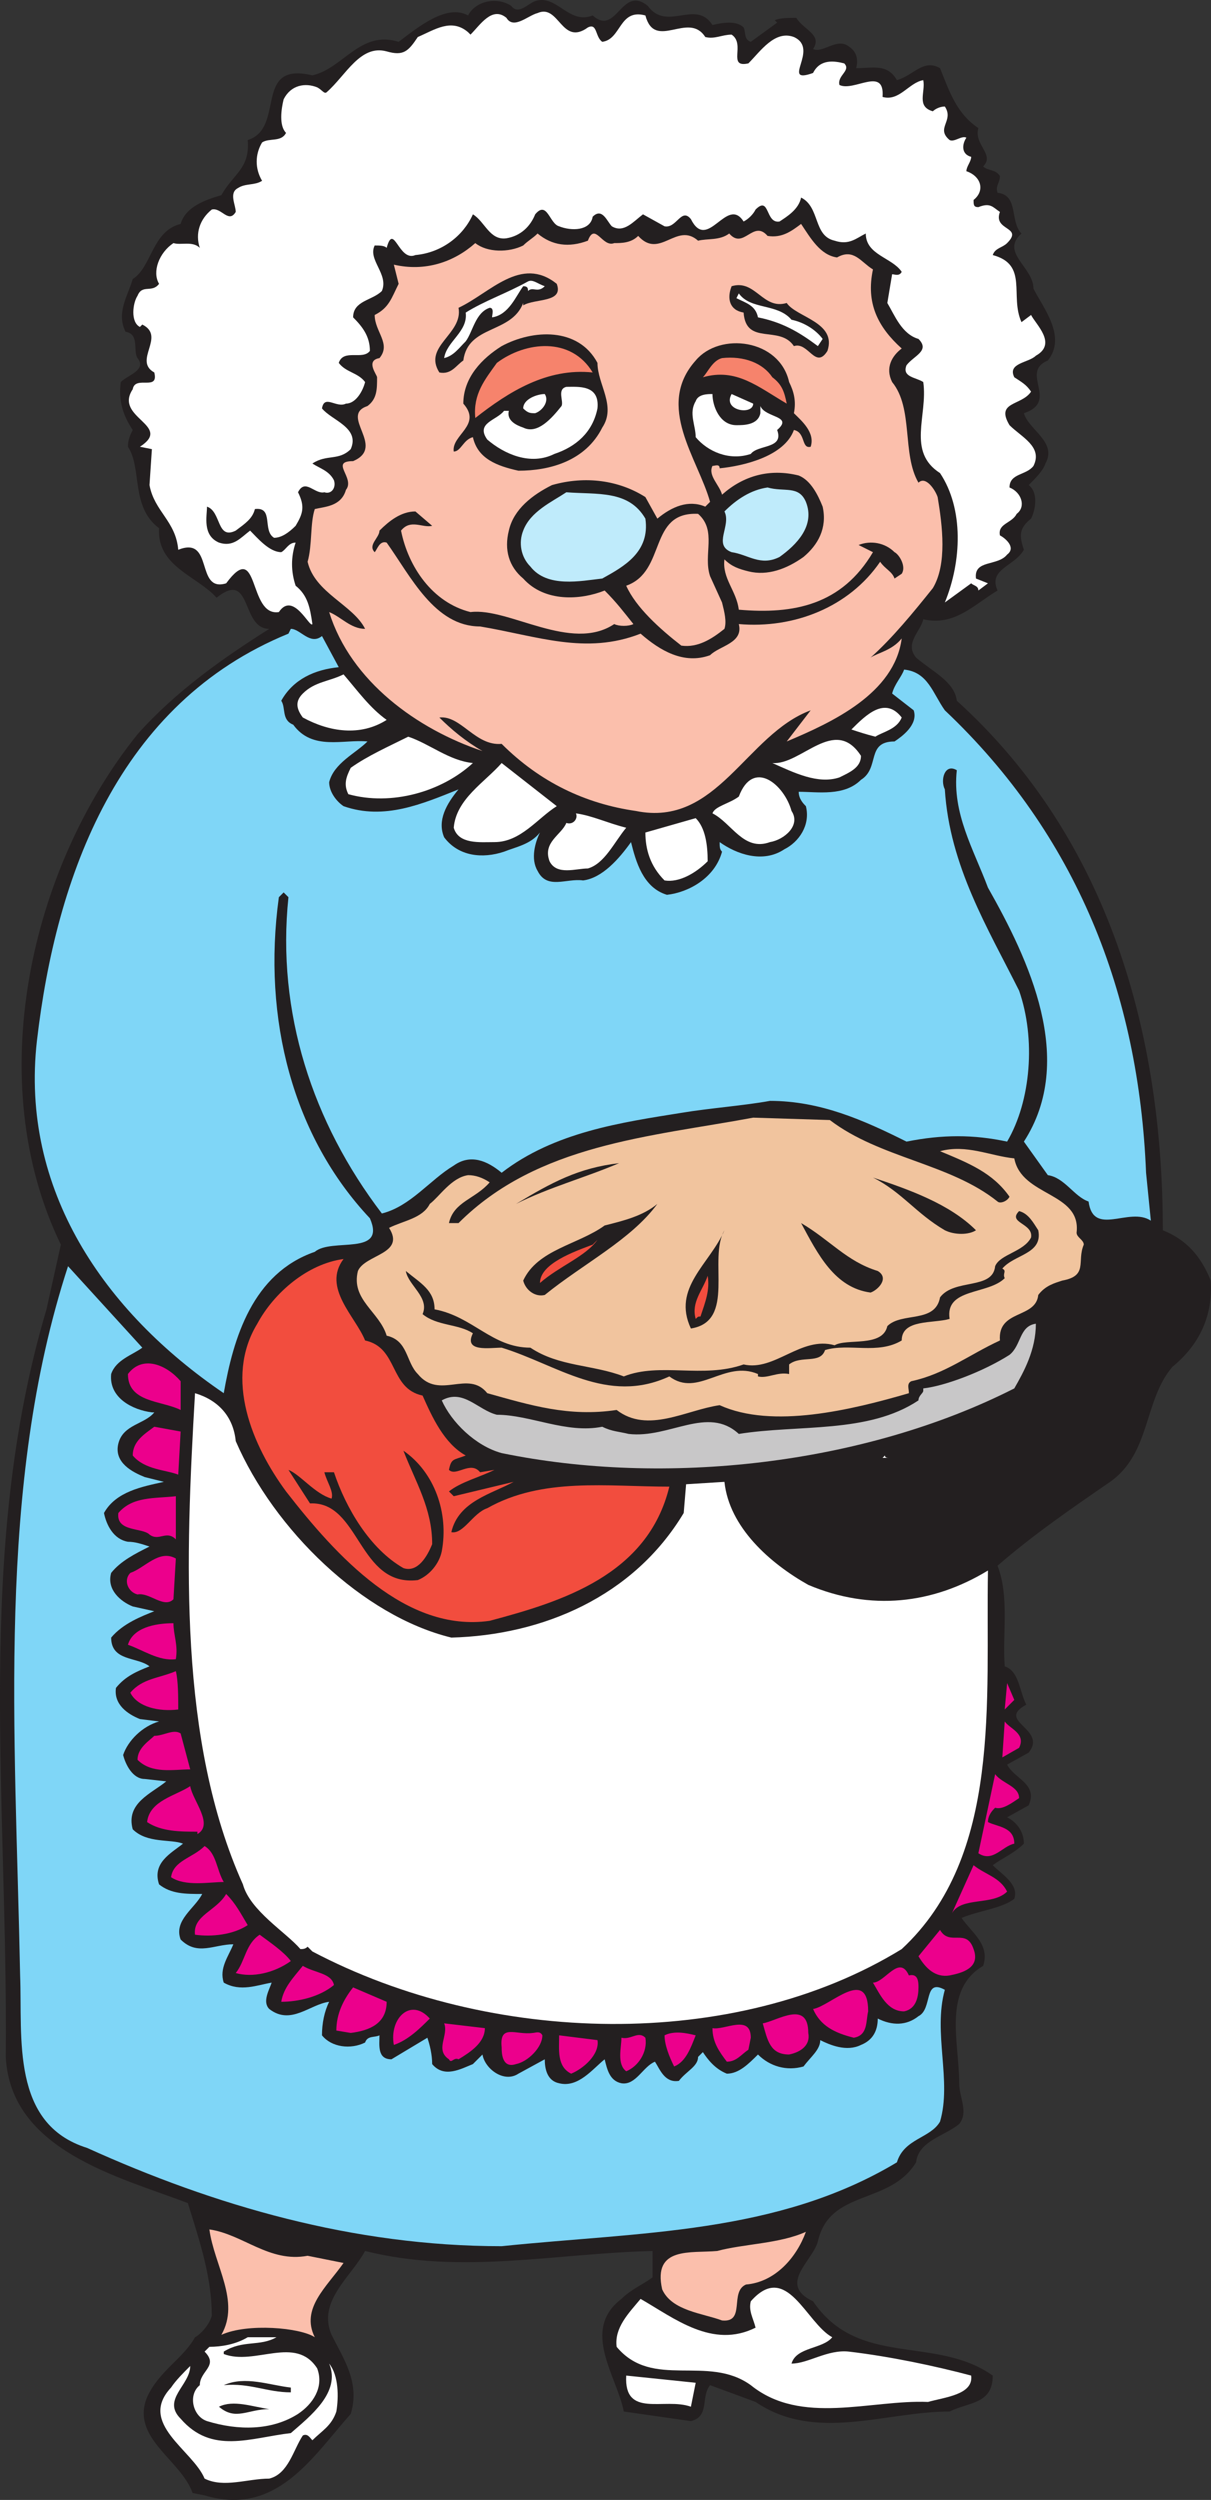
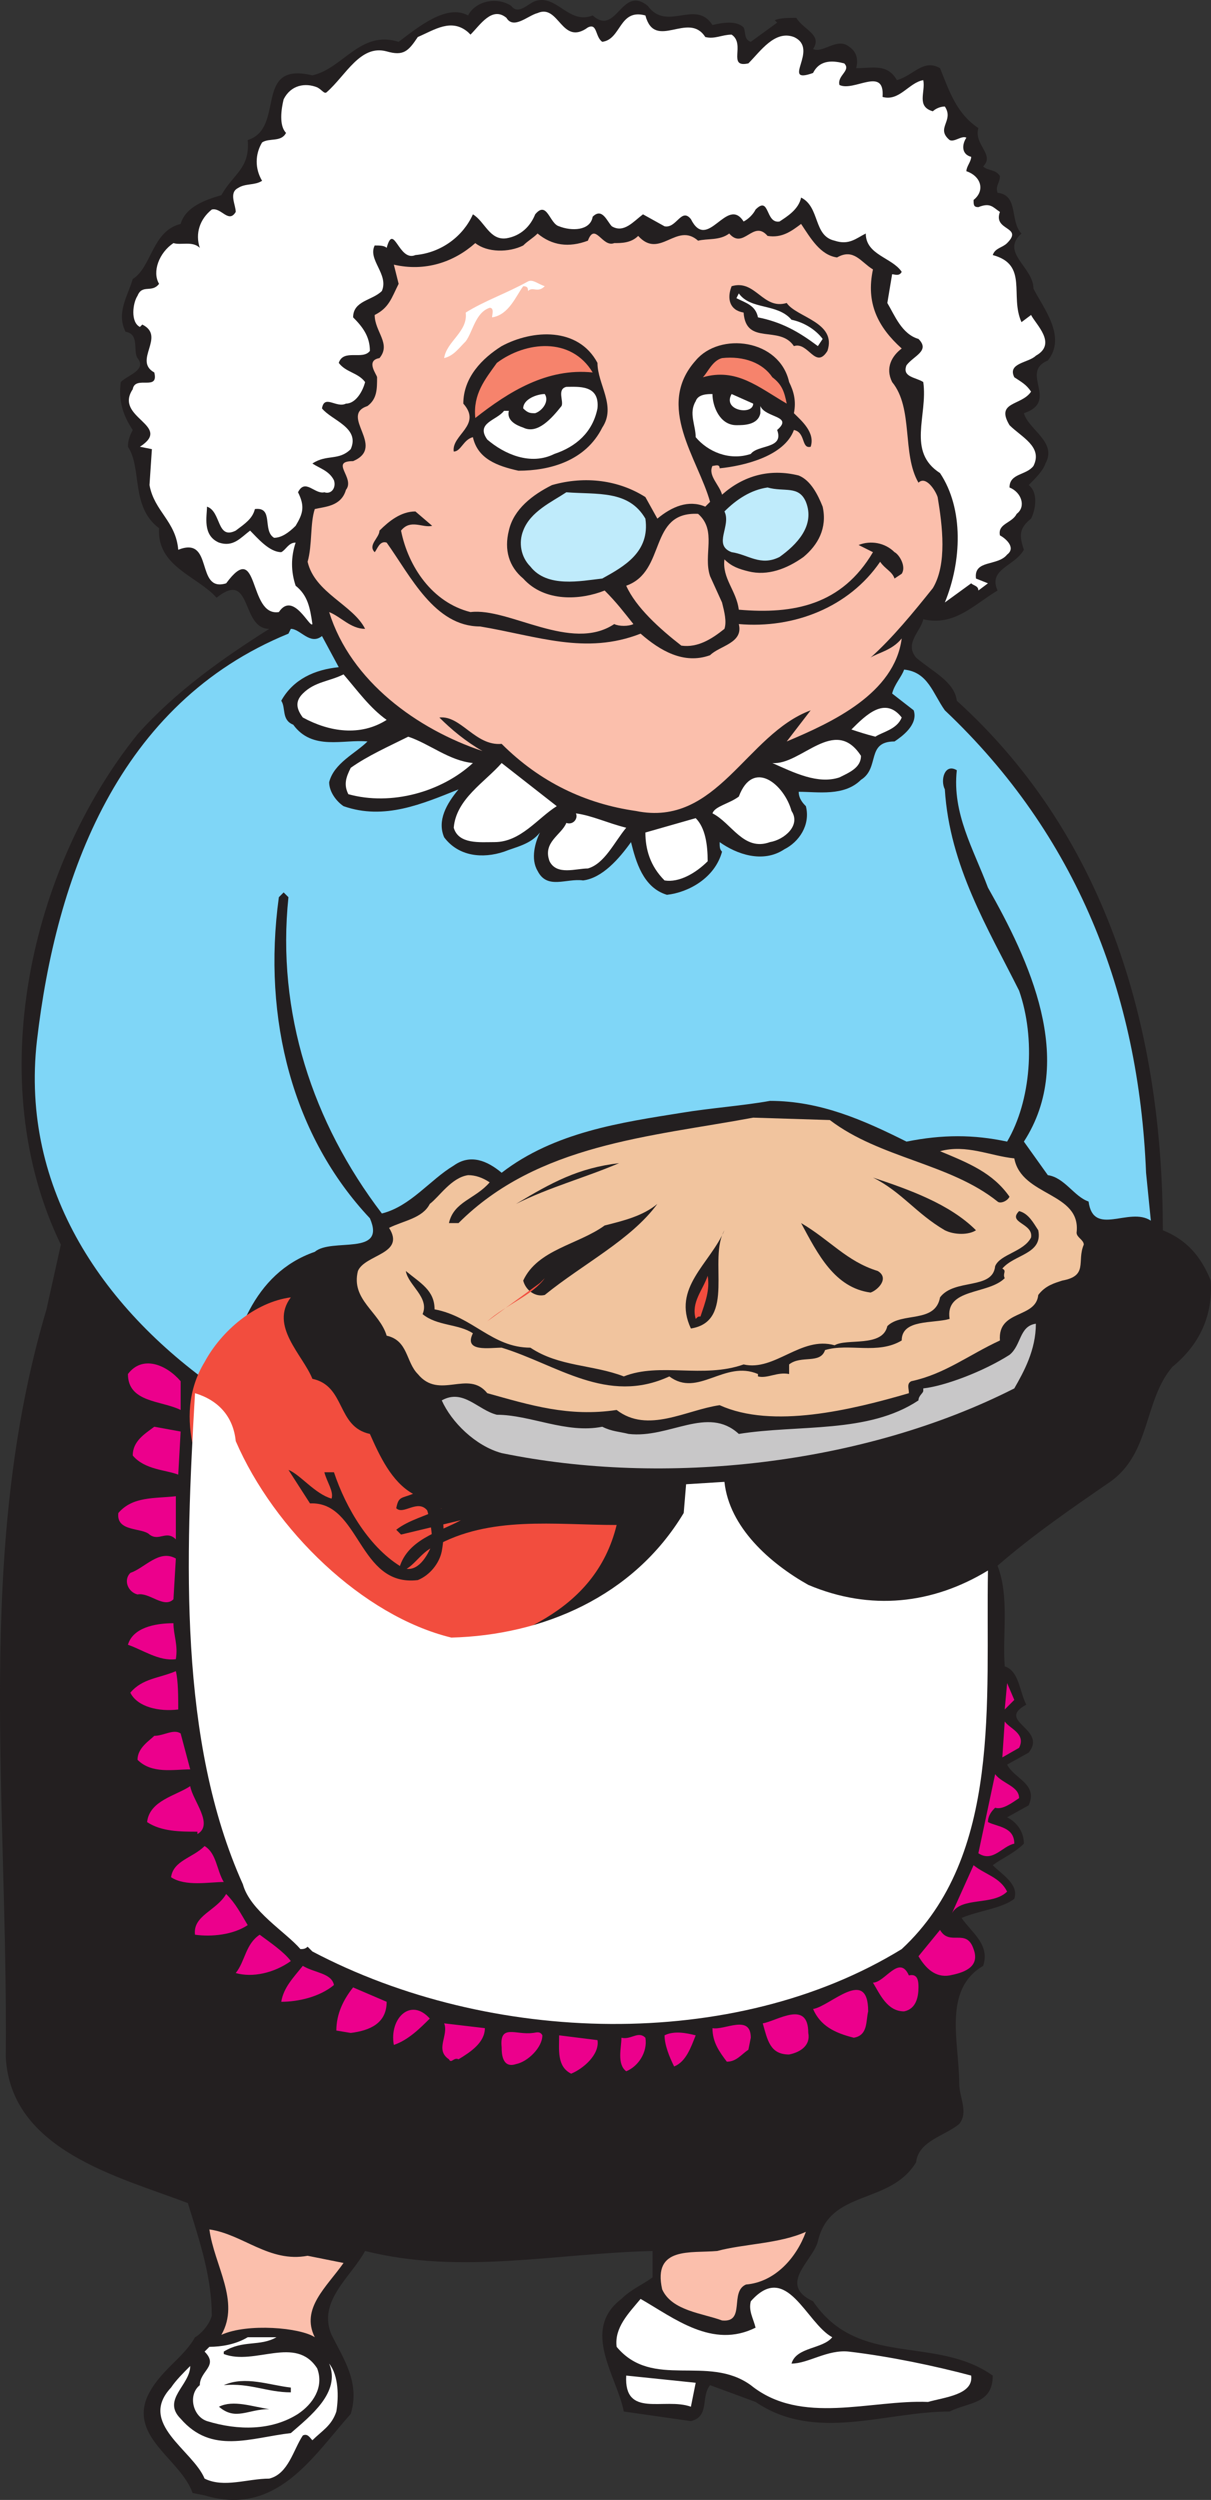
<svg xmlns="http://www.w3.org/2000/svg" width="379.135" height="782.512">
  <rect width="100%" height="100%" fill="#333333" stroke="none" />
  <path fill="#231f20" fill-rule="evenodd" d="M167.554.34c6.75-2.25 10.5 7.5 18 4.5 7.5 6.75 9-9.75 17.25-3 6 8.25 15-2.25 20.25 6 3-.75 7.5-1.5 9.75.75.75 1.5 0 3.75 2.25 4.5l8.25-6-.75-.75c1.5-.75 4.5-.75 6.75-.75 2.25 3.75 8.25 5.25 5.25 9.75 3 1.5 7.5-3.75 11.25-.75 2.25 1.5 3 3.75 2.25 6.75 5.25 0 9.75-1.5 12.75 3.75 5.25-1.5 8.25-6.75 13.5-3.75 3 7.5 5.25 14.25 12 18.75-1.5 5.25 5.25 8.25 1.5 12 1.5 1.5 3.75.75 5.25 3 0 2.25-1.5 3-.75 5.25 6.75.75 3.75 9 7.5 12.75-6.75 6 3.75 10.5 3.75 17.25 3 6 10.5 15 4.5 22.5-9 3.75 3.75 12.75-7.5 16.5 1.5 5.25 10.5 9 6.75 15.75-.75 2.25-3 4.5-5.25 6.75 3 2.25 2.25 7.5.75 10.5-3.75 3-3.75 5.25-2.25 9.75-3 5.25-11.25 6-8.25 12.75-7.5 4.5-13.5 11.25-23.25 9-.75 3.75-6 7.5-2.25 12 5.25 4.5 12 7.5 12.75 13.5 48 43.5 64.5 105 64.5 165.75 7.5 3 12 8.25 15 15.75.75 11.25-3.75 20.25-12 27-9 10.5-6.75 27-19.5 36-12 8.25-24 16.5-35.25 26.25 3.75 9.75 1.5 21 2.25 31.5 4.5 1.5 4.5 7.5 6.75 12-9.75 5.25 6.75 7.5.75 15l-6.75 3.75c2.25 4.5 9.75 6 6.75 12.75l-6.75 3.75c3 1.5 5.25 4.5 5.25 8.25-3 3-6.75 4.5-9.75 6.75 3 3 8.25 6 6.75 10.5-3.75 3-11.25 3.75-16.5 6 3 4.5 9 8.25 6.75 15-12.75 7.5-7.5 24-7.5 36.75 0 4.5 3 9 0 12.75-4.5 3.75-12.75 5.25-13.5 12-8.25 13.5-27 8.25-30.75 24.75-1.5 6-12.75 13.5-1.5 18.75 14.25 21 38.25 10.5 56.25 23.25 0 9-7.5 8.25-13.5 11.25-20.25 0-42 9.75-60.75-3l-14.25-5.25c-3 3.75 0 9.75-6 11.25l-21-3c-2.25-11.25-13.5-25.5-.75-35.25 3-3 6.75-4.5 9.75-6.75v-8.25c-30.75.75-60 7.5-90 0-4.5 8.25-15 15.75-10.5 26.25 3.75 7.5 9 15 6 24.75-12 13.5-23.25 32.25-45.75 25.5l-3.75-.75c-3.75-10.5-19.5-17.25-14.25-30 3.75-8.25 11.25-12 15-18.75 1.5-.75 4.5-3.75 5.25-6.75 0-12-3.75-23.25-7.5-35.25-21.75-8.25-55.5-16.5-57-45.75.75-80.25-9.75-158.25 12.75-234l4.5-20.25c-24.75-51-9.75-117.75 24-159.75 12-13.5 27-24 41.25-33-9 0-5.25-18.75-16.5-9.75-6-6.75-18.75-9.75-18-21.75-9-6.75-5.25-18.75-9.75-25.5 0-2.25.75-3.75 1.5-5.25-3-4.5-4.5-9-3.75-15 2.25-2.25 8.25-3.75 5.25-7.5-1.5-2.25.75-7.5-3.75-8.25-3-6 .75-11.25 2.25-16.5 6-3.75 6-15 15-17.25 1.5-5.25 7.5-7.5 12.75-9 3.75-6.75 9-8.25 8.25-17.25 12-3.75 1.5-24.75 20.25-20.25 9.75-2.25 15-14.25 27-10.5 6-4.5 15-12 21.75-8.25 2.25-4.5 9-6 13.5-3 2.25 3 5.25-.75 7.5-1.5" />
  <path fill="#fff" fill-rule="evenodd" d="M184.054 8.59c3-1.5 2.25 3 4.5 4.5 6-.75 5.25-10.5 13.5-8.25 3 11.25 13.5-1.5 18.75 6.75 3 .75 5.25-.75 8.25-.75 4.5 3-1.5 10.5 5.25 9 3.75-3.75 8.25-10.5 14.25-8.25 8.25 3.75-4.5 15 6 11.25 2.25-4.5 6.75-3.75 9.75-3 2.25 2.25-2.25 3.75-1.5 6.75 4.5 2.25 14.25-6 13.5 3.75 5.25 1.5 8.25-4.5 12.75-5.25.75 3.75-2.25 8.25 3 9.75.75-.75 2.25-1.5 3.75-1.5 3 4.5-3 6.75 1.5 10.5 1.5.75 3.75-1.5 5.25-.75-1.5 2.25-1.5 5.25 1.5 6 0 1.5-1.5 3-1.5 4.5 4.5 1.5 6 6 2.25 9 0 1.5 0 2.25 1.5 2.25 3.75-1.5 4.5 0 6.75 1.5-2.25 6 7.5 4.5 2.25 9.75-1.5 1.5-3.75 1.5-4.5 3.75 11.25 3 5.25 12.75 9 21l3-2.25c1.5 3 8.25 9 1.5 12.75-2.25 2.25-9 2.25-6.75 6.75 2.25 1.5 3.75 2.25 5.25 4.5-3 4.5-11.25 3-6.75 10.5 3.75 3.75 10.5 6.75 7.5 12.75-2.25 3-7.5 2.25-7.5 6.75 3.75 1.5 5.25 6 2.25 8.25-1.5 3-6 3-5.25 6.75 1.5.75 5.25 3.75 2.25 6-3 3.75-10.5 1.5-9.75 7.5l3.75 1.5-3 2.25c0-1.5-1.5-1.5-2.25-2.25l-8.25 6c5.25-12.75 6-29.25-1.5-40.5-10.5-6.75-3.75-18-5.25-28.5-2.25-1.5-6.75-1.5-5.25-5.25 2.25-3 7.5-4.5 3.75-8.25-5.25-1.5-7.5-7.5-9.75-11.25l1.5-9c.75 0 2.25.75 3-.75-3-4.5-11.25-5.25-11.25-12-3 1.5-5.25 3.75-9.75 2.25-6.75-1.5-4.5-10.5-10.5-13.5-.75 3.75-4.5 6-6.75 7.5-4.5.75-3-8.25-7.5-3.75-.75 1.5-2.25 3-3.75 3.75-5.25-8.25-11.25 9.75-16.5-.75-3-3.75-4.5 3-8.25 2.25l-6.75-3.75c-3 2.25-6 6-9.75 3.75-1.5-1.5-3-6-6-3-.75 4.5-6.75 4.5-10.5 3-3-.75-3.75-8.25-7.5-3.75-1.5 3.75-4.5 6.75-9 7.5-5.25.75-6.75-5.25-10.5-7.5-3 6.75-9.75 12-18 12.75-5.25 2.25-6.75-10.5-9-2.25-.75-.75-2.25-.75-3.75-.75-2.25 4.5 4.5 9 2.25 14.25-3 3-9 3-9 8.25 3 3 5.25 6 5.25 10.5-2.25 3-8.25-.75-9.75 3.75 2.25 3 6 3 8.25 6-.75 3-3 6.75-6 6.75-3 1.5-6.75-3-7.5 1.5 3 3.75 12 6 9 12.75-3.75 3.75-7.5 1.5-12 4.5 2.25 1.5 5.25 2.25 6.75 5.25.75 2.25-.75 4.5-3 3.75-3 .75-6-4.5-8.25 0 2.25 4.5 1.5 6.75-.75 10.5-2.25 2.25-4.5 3.75-6.75 3.75-3.75-2.25 0-9.75-6-9-.75 3-3 4.5-6 6.75-6 3-4.5-6-9-7.5 0 3-1.5 9 3.75 11.25 4.5 1.5 6.75-1.5 9.75-3.75 2.25 2.25 6 6.75 9.75 6.75 1.5-.75 2.25-3 4.5-3-1.5 4.5-1.5 9 0 13.5 3.75 3 4.5 6.75 5.25 12-.75 1.5-6-10.5-10.5-3.75-9.75 1.5-6-23.25-16.5-9-9.75 3-3.75-15-15-10.5-.75-9-7.5-12-9-20.25l.75-11.25-3.75-.75c10.5-6.75-8.25-9-2.25-18 .75-4.5 8.25.75 6.75-5.25-6.75-3.75 3.75-11.25-3.75-15l-.75.75c-3-1.5-2.25-7.5-.75-9.75 1.5-3.75 4.5-.75 6.75-3.75-2.25-3.75 0-9.75 4.5-12.75 2.25.75 6-.75 8.25 1.5-1.5-4.5 0-9 3.75-12 3-.75 5.25 4.5 7.5.75 0-2.25-2.25-6 .75-7.5 2.25-1.5 5.25-.75 7.5-2.25-2.25-3.75-2.25-8.25 0-12 2.25-1.5 6 0 7.5-3-2.25-2.25-1.5-7.5-.75-10.5 2.25-4.5 6.75-5.25 10.5-3.75 1.5.75 2.25 2.25 3 1.5 6-5.25 10.5-15 18.75-12.75 5.25 1.5 6.75 0 9.75-4.5 5.25-2.25 10.5-6 15.75-1.5l.75.75c3-3 6.75-9 11.25-5.25 2.25 3.75 6.75-.75 9.75-1.5 6.75-3 7.5 10.5 15.75 4.5" />
  <path fill="#fbbfac" fill-rule="evenodd" d="M262.054 80.59c5.25-3 7.5 1.5 11.25 3.75-2.25 10.5 1.5 18 9 24.75-3 2.25-5.25 6-3 10.5 6.75 8.25 3 22.5 8.25 31.5 2.25-2.25 5.25 2.25 6 4.5 1.5 9 3 21-1.5 28.5-6 7.5-12.75 15.75-19.5 21.75 2.25-1.5 6.75-2.25 9.75-6-2.25 17.25-21.75 26.25-36 32.25l7.5-9.75c-20.25 7.5-29.25 36.75-54.75 31.5-15.75-2.25-30-9-42-21-8.25.75-12.75-9-19.5-8.25 3.75 3.75 8.25 7.5 13.5 10.5-20.25-6.75-41.25-21.75-48-43.5 3.75 1.5 6.75 5.25 11.25 5.25-3.75-7.5-15.75-11.25-18-21 1.5-5.25.75-12 2.25-16.5 3-.75 8.25-.75 9.75-6 3-3.75-5.25-9 2.25-9 10.5-4.5-4.5-14.25 4.5-17.25 3-2.25 3-5.25 3-9 0-.75-3.75-5.25.75-6 3.75-4.5-1.5-8.25-1.5-13.5 4.5-2.25 5.25-5.25 7.5-9.75l-1.5-6c9.75 2.25 18.75-.75 25.5-6.75 3.75 3 10.5 3 15 .75 1.5-1.5 3-2.25 4.5-3.75 4.5 3.75 9.75 4.5 15.75 2.25 2.25-6 4.5 2.25 8.25.75 2.25 0 5.25 0 7.5-2.25 6.75 7.5 12-4.5 18.75 1.5 3-.75 6.75 0 9.75-2.25 4.5 5.25 7.5-4.5 12 .75 4.5.75 7.5-1.5 10.5-3.75 3 4.5 6 9.75 11.25 10.5" />
-   <path fill="#231f20" fill-rule="evenodd" d="M174.304 88.84c2.25 6-6.75 4.5-10.5 6.75v-.75c-3.75 9.75-17.25 6.75-18.75 18-2.25 1.5-3.75 4.5-7.5 3.75-5.25-8.25 7.5-12 6-20.25 9.75-4.5 19.5-16.5 30.75-7.5" />
  <path fill="#fff" fill-rule="evenodd" d="M170.554 89.59c-2.25 2.25-3.75 0-5.25 1.5 0-.75 0-1.5-1.5-1.5-2.25 3-4.5 9-9.75 9.75 0-.75.75-3-.75-3-4.5 1.5-5.25 7.5-7.5 10.5-2.25 2.25-3.75 4.5-6.75 5.25.75-5.25 7.5-8.25 6.75-14.25 6-3.75 12.75-6 19.5-9.75 1.5-.75 3 .75 5.25 1.5" />
  <path fill="#231f20" fill-rule="evenodd" d="M246.304 94.84c3 4.5 15.75 6 12.75 15-3.75 6-6-3-10.5-1.5-4.5-6.75-15 0-15.75-10.5-4.5-.75-5.25-4.5-3.75-8.25 7.5-2.25 9.75 7.5 17.25 5.25" />
  <path fill="#fff" fill-rule="evenodd" d="M247.804 100.09c3.75.75 7.5 3 9.75 6l-1.5 2.25c-6-4.5-11.25-7.5-18.75-9-.75-3.75-3.75-4.5-6.75-6l.75-1.5c3.75 5.25 12 3 16.5 8.25" />
  <path fill="#231f20" fill-rule="evenodd" d="M187.054 113.59c0 6.75 6 13.5 1.5 20.25-5.25 10.5-16.5 13.5-26.25 13.5-6.75-1.5-12.75-3.75-14.25-10.5-3 .75-3.75 4.5-6 4.5-.75-5.25 9-8.25 3-15 0-8.25 6-14.25 12-18 9.75-5.25 24-6 30 5.25" />
  <path fill="#231f20" fill-rule="evenodd" d="M247.054 119.59c1.5 3 2.25 6 1.5 9.75 2.25 2.25 6.75 6 5.25 10.5-3 .75-1.5-4.5-5.25-5.25-3 8.25-15.75 11.25-23.25 12 0-1.5-1.5-.75-2.25-.75-1.5 3 2.25 6 3 9 6.75-6 15-8.25 24-6 3.75 1.5 6 6 7.5 9.75 1.5 6.75-1.5 12-6 15.75-5.25 3.75-11.25 6-17.25 4.5-3-.75-5.25-1.5-7.5-3.75-.75 6 3.75 9.75 4.5 15.75 17.25 1.5 32.25-1.5 42-18l-4.5-2.25c3.75-1.5 8.25-.75 11.25 2.25 1.5.75 3.75 4.5 2.25 6.75l-2.25 1.5c-.75-2.25-3-3-4.5-5.25-9.75 14.25-27 21-44.25 19.5 1.5 6-6 6.75-9 9.75-8.25 3-15.75-1.5-21.75-6.75-17.25 6.75-32.25.75-50.25-2.25-14.25 0-21.75-15.75-29.25-26.25-2.25-.75-3 2.25-3.75 3-2.25-2.25 1.5-4.5 1.5-6.75 3-3 6.75-6 11.25-6l5.25 4.5c-3 .75-6.75-2.25-9.75 1.5 2.25 11.25 9.75 22.5 21.75 25.5 12-1.5 31.5 12.75 45 3.75 1.5.75 4.5.75 6 0-3-3.75-5.25-6.75-9-10.5-7.5 3-18.75 3.75-25.5-3.75-4.5-3.75-6-9-4.5-15 1.5-6.75 7.5-11.25 13.5-14.25 10.5-3 21-1.5 29.25 3.75l3.75 6.75c4.5-3.75 9.75-6 15-3.75l1.5-1.5c-3.75-13.5-17.25-30-4.5-44.25 7.5-9 26.25-6.75 29.25 6.75" />
  <path fill="#f6836c" fill-rule="evenodd" d="M185.554 116.59c-14.25-1.5-26.25 6-36.75 14.25-.75-7.5 3-12 6.75-17.25 9-6.75 23.25-8.25 30 3m56.25 1.5c3 2.25 3.75 4.5 4.5 8.25-9-5.25-15.75-11.25-26.25-8.25 1.5-1.5 3-5.25 6-6 6.75-.75 12.75 1.5 15.75 6" />
  <path fill="#fff" fill-rule="evenodd" d="M187.054 127.84c-1.5 7.5-6.75 12-13.5 14.25-7.5 3.75-15.75 0-21-4.5-3.75-5.25 3-6 5.25-9h1.5c-.75 3 2.25 4.5 4.5 5.25 4.5 2.25 9-3 12-6.75.75-1.5-1.5-5.25 1.5-6 3.75 0 10.5-.75 9.75 6.75m43.5 5.25c2.25 0 6.75 0 7.5-3.75v-2.25c1.5 3.75 10.5 3 5.25 7.5 2.25 6-6 4.5-8.25 7.5-6.75 2.25-13.5-.75-17.25-5.25 0-3.75-2.25-7.5 0-11.25.75-2.25 3.75-2.25 5.25-2.25 0 3.75 2.25 9.75 7.5 9.75" />
  <path fill="#fff" fill-rule="evenodd" d="M170.554 123.34c1.5 2.25-.75 5.25-3 6-1.5 0-2.25 0-3.75-1.5 0-3 4.5-4.5 6.75-4.5m65.25 3c0 3.75-9.75 2.25-6.75-3l6.75 3" />
  <path fill="#bfebfb" fill-rule="evenodd" d="M252.304 157.09c3 7.5-3 13.5-8.25 17.25-6 3-9.75-.75-15-1.5-6-2.25 0-8.25-2.25-12.75 3.75-3.75 8.25-6.75 13.5-7.5 5.25 1.5 9.75-.75 12 4.5m-50.25 5.25c1.5 10.5-6.75 15-13.5 18.75-6.75.75-17.25 3-22.5-3.75-3-3-3.75-7.5-2.25-11.25 2.25-6 9-9 13.5-12 9.75.75 19.5-.75 24.75 8.25" />
  <path fill="#fbbfac" fill-rule="evenodd" d="M226.054 188.59c.75 3 1.5 6 .75 8.25-3.75 3-8.25 6-13.5 5.25-6.75-5.25-14.25-12-17.25-18.75 12.75-4.5 6.75-23.25 22.5-22.5 6 5.25 1.5 12.75 3.75 19.5l3.75 8.25" />
  <path fill="#7fd6f7" fill-rule="evenodd" d="m100.804 199.09 5.25 9.75c-7.5.75-14.25 3.75-18 10.5 1.5 2.25 0 6 3.75 7.5 6 8.25 15.75 4.5 23.25 5.25-3.75 3.75-10.5 6.75-12 12.75 0 3 2.25 6 4.5 7.5 12.75 4.5 24.75-.75 36-5.25-3.75 4.5-6.75 9.75-4.5 15 4.5 6 12 6.75 18.75 4.5 3.75-1.5 8.25-2.25 11.25-6-1.5 3-3 8.25-.75 12 3 6 9 2.25 14.25 3 6-.75 11.25-6.75 15-12 1.5 6 3.75 14.25 11.25 16.5 6.75-.75 15-5.25 17.25-13.5-.75-.75-.75-1.5-.75-3 5.25 3.75 13.5 6.75 20.25 2.25 4.5-2.25 8.25-7.5 6.75-13.5-.75-.75-2.25-2.25-2.25-4.5 6 0 14.25 1.5 19.5-3.75 6-3.75 1.5-12 10.5-12 2.25-1.5 7.5-5.25 6-9.75l-6.75-5.25c.75-3 3-5.25 3.75-7.5 7.5.75 9 7.5 12.75 12.75 41.25 39 60.75 88.5 63 144.75l1.5 15c-6.75-4.5-18 5.25-19.5-6-4.5-1.5-7.5-7.5-12.75-8.25l-7.5-10.5c16.5-25.5 1.5-57-11.25-79.5-4.5-12-11.25-23.25-9.75-36.75-3.75-2.25-5.25 3-3.75 6 1.5 24 13.5 43.5 23.25 63 5.25 15 3.75 34.5-3.75 47.25-10.5-2.25-20.25-2.25-31.5 0-13.5-6.75-27-12.75-42.75-12.75-8.25 1.5-18.75 2.25-27.75 3.75-18.75 3-39.75 6-56.25 18.75-4.5-3.75-9.75-6-15-2.25-7.5 4.5-13.5 12.75-22.5 15-21.75-28.5-33-63-29.25-99l-1.5-1.5-1.5 1.5c-5.25 38.25 4.5 75 28.5 100.5 5.25 12-12 6-17.25 10.5-19.5 6.75-25.5 27-28.5 44.25-37.5-25.5-63.75-63.75-58.5-110.25 6-51.75 25.5-105.75 78.75-127.5l.75-1.5c3 0 6 5.25 9.75 2.25" />
  <path fill="#fff" fill-rule="evenodd" d="M121.054 225.34c-8.25 5.25-18 3.75-26.25-.75-2.25-3-2.25-5.25 0-7.5 3.75-3.75 8.25-3.75 12.75-6 4.5 5.25 8.25 10.5 13.5 14.25m161.25-.75c-1.5 3.75-6 4.5-8.25 6-3-.75-5.25-1.5-7.5-2.25 4.5-4.5 10.5-10.5 15.75-3.75m-134.25 14.25c-9.75 9-25.5 13.5-39 9.75-1.5-3-.75-5.25.75-8.25 5.25-3.75 12-6.75 18-9.75 6.75 2.25 12.75 7.5 20.25 8.25m121.5-2.25c0 3.75-3.75 5.25-6.75 6.75-6.75 2.25-14.25-1.5-21-4.5 9 .75 19.5-15 27.75-2.25m-95.25 15.75c-6 3.75-11.25 11.25-19.5 11.25-4.5 0-11.25.75-12.75-4.5.75-9 9.75-14.25 15-20.25l17.25 13.5m73.5 1.5c3 4.5-2.25 9-6.75 9.75-8.25 3-12-6-18-9 .75-2.25 5.25-3 8.25-5.25 4.5-12 14.25-3.75 16.5 4.5m-51.75 5.25c-3.75 4.5-6.75 11.25-12 12.75-3.75 0-9.75 2.25-12-2.25-2.25-6 3.75-8.25 5.25-12 2.25.75 3.75-1.5 3-3 5.25.75 9.75 3 15.75 4.5m25.5 10.5c-3.75 3.75-9 6.75-13.5 6-4.5-4.5-6-9.75-6-15l15.75-4.5c3 3 3.75 8.25 3.75 13.5" />
  <path fill="#f1c49e" fill-rule="evenodd" d="M259.804 350.59c15.75 12 37.5 13.5 52.5 25.5.75.75 3 0 3.75-1.5-5.25-7.5-12.75-10.5-21.75-14.25 8.25-2.25 15.75 1.5 23.25 2.25 2.25 12 21 10.5 19.5 23.25 0 1.5 2.25 2.25 2.25 3.75-2.25 5.25 1.5 9.75-6.75 11.25-2.25.75-5.25 1.5-7.5 4.5-.75 7.5-12.75 4.5-12 14.25-9.75 4.5-17.25 10.5-27.75 12.75-1.5.75-.75 2.25-.75 3.75-18 5.25-42.75 11.25-59.25 3.75-10.5 1.5-22.5 9-32.25 1.5-15 2.25-27-1.5-40.5-5.25-6-7.5-15 2.25-21.75-6-3.75-3.75-3-10.5-9.75-12-2.25-7.5-11.25-11.25-9-20.25 2.25-5.25 15-5.25 9.75-13.5 4.5-2.25 10.5-3 12.75-7.5 3-2.25 6.75-8.25 12-9 2.25 0 4.5.75 6.75 2.25-4.5 5.25-11.25 6-12.75 12.75h3c24.75-24.75 60-27 92.25-33l24 .75" />
  <path fill="#231f20" fill-rule="evenodd" d="M193.804 364.09c-10.5 4.5-21.75 7.5-32.25 12.75 11.25-6.75 19.5-11.25 32.25-12.75m111.75 21c-2.25 1.5-6.75 1.5-9.75 0-9-5.25-13.5-12-22.5-16.5 11.25 3.75 24 8.25 32.25 16.5m-135 20.25c-3 .75-6-1.5-6.75-4.5 4.5-9.75 17.25-11.25 25.5-17.25 6-1.5 12-3 16.5-6.75-8.25 11.25-23.25 18.75-35.25 28.5" />
  <path fill="#231f20" fill-rule="evenodd" d="M325.054 385.09c1.5 7.5-7.5 7.5-11.25 12 1.5.75 0 1.5.75 3-5.25 5.25-18.75 3-17.25 12.75-5.25 1.5-15 0-15 6.75-7.5 4.5-16.5.75-24 3-1.5 4.5-7.5 1.5-11.25 4.5v3c-3.75-.75-6.75 1.5-9.75.75v-.75c-10.5-4.5-18.75 7.5-27.75.75-19.5 9-35.25-3.75-52.5-9-3.75 0-12 1.5-9-4.5-4.5-3-11.25-2.25-15.75-6 2.25-5.25-4.5-9-5.25-13.5 4.5 3.75 9 6 9 12 12 2.25 18 12 30 12 9 6 19.5 5.25 29.25 9 11.25-4.5 24.75.75 37.5-3.75 9.75 2.25 18-9 28.5-6 3.75-2.25 15 .75 16.5-6 4.5-4.5 15-.75 16.5-9 4.5-6 16.5-2.25 17.25-9.75 1.5-3.75 9-4.5 11.25-9 .75-4.5-7.5-4.5-3.75-8.25 3 .75 4.5 3.75 6 6" />
  <path fill="#231f20" fill-rule="evenodd" d="M274.804 397.84c3.75 2.25 0 6-2.25 6.75-11.25-1.5-16.5-12-21.75-21.75 9 5.25 14.25 12 24 15m-58.5 18c-6-12.75 6-20.25 10.5-30.75-5.25 9 3.75 28.5-10.5 30.75m156-15.75c4.5 8.25-.75 17.25-5.25 24l-2.25 2.25c0-3.75 4.5-9 0-12l-2.25 1.5c-5.25 14.25-5.25 30.75-15.75 43.5-24 10.5-40.5 40.5-69 36.75-18-1.5-36.75-9.75-44.25-27l-.75-6.75 34.5-4.5c2.25 4.5 7.5 2.25 10.5 3.75 0 6.75 1.5 13.5 8.25 15.75l8.25 2.25c.75 3-1.5 3.75-.75 6.75 5.25 1.5 3.75-6 6-8.25 12.75 1.5 16.5-18 30.75-13.5 5.25-.75 8.25-6.75 10.5-9.75l-.75-.75c-3.75 3.75-9 6.75-15.75 7.5 1.5-6.75 9.75-13.5 13.5-19.5-9.75 1.5-14.25 13.5-21.75 19.5-7.5 8.25-17.25 15.75-28.5 10.5-4.5-1.5-3.75-6.75-3.75-10.5 7.5-6.75 16.5-10.5 25.5-16.5 6.75-2.25 15-8.25 17.25-15.75 3.75-10.5-.75-27 15-27.75 4.5-5.25 3-11.25 3.75-15.75 11.25 0 22.5 3.75 27 14.25" />
-   <path fill="#f24d3e" fill-rule="evenodd" d="M169.054 401.59c0-6 10.5-9.75 16.5-12l1.5-1.5c-3.75 5.25-12 8.25-18 13.5m-61.5-7.5c-6.75 9 3.75 18 6.75 25.5 10.5 2.25 7.5 15 18 17.25 3 6.75 6.75 15 13.5 18.75-3.75 1.5-4.5.75-5.25 4.5 2.25 2.25 6.75-3 9.75.75l4.5-.75c-4.5 2.25-10.5 3.75-14.25 6.75l1.5 1.5 18.75-4.5c-6.75 3.75-17.25 6-19.5 15.75 3.75.75 6.75-6 11.25-7.5 17.25-9.75 37.5-6.75 57-6.75-6.75 27.75-33.75 36-56.25 42-26.25 3.75-48-20.25-63.75-40.5-10.5-14.25-19.5-35.25-9-52.5 5.25-9.75 15.75-18.75 27-20.25" />
-   <path fill="#7fd6f7" fill-rule="evenodd" d="M44.554 421.84c-3 2.25-8.25 3.75-9.75 8.25-.75 7.5 6.75 11.25 12.75 12h.75c-3 3.75-9.75 3.75-11.25 9.75s4.5 9 8.25 10.5l6 1.5c-6.75 1.5-15 3-18.75 9.75.75 3.75 3 8.25 7.5 9 2.25 0 4.5.75 6.75 1.5-4.5 2.25-9 4.5-12 8.25-1.5 5.25 3 9 6.75 10.5l6.75 1.5c-3.75 1.5-9.75 3.75-13.5 8.25 0 7.5 8.25 6 12 9-3.75 1.5-7.5 3-10.5 6.75-.75 5.25 3.75 8.25 7.5 9.75l6 .75c-5.25 1.5-9.75 6-11.25 10.5.75 3 3 7.5 6.75 7.5l6.75.75c-4.5 3.75-12.75 6.75-10.5 15 4.5 4.5 12 3 15.75 4.5-3.75 3-9.75 6-7.5 12.75 3.75 3 8.25 3 13.5 3-2.25 4.5-9 8.25-6.75 14.25 5.25 5.25 10.5 1.5 16.5 1.5-1.5 3.75-4.5 7.5-3 12 5.25 3 10.5.75 15 0-.75 2.25-3 6-.75 8.25 6.75 5.25 12.75-1.5 18.75-2.25-1.5 3-2.25 6.75-2.25 10.5 3 3.75 9 4.5 13.5 2.25.75-2.25 3-1.5 4.5-2.25 0 3-.75 7.5 3.75 7.5l11.25-6.75c.75 2.25 1.5 5.25 1.5 8.25 3.75 4.5 9 1.5 12.75 0l3-3c.75 4.5 6.75 9 11.25 6l8.25-4.5c0 3 .75 6.75 4.5 7.5 6 1.5 10.5-4.5 14.25-7.5.75 3 1.5 6.75 5.25 7.5 4.5.75 6.75-5.25 10.5-6.75 1.5 2.25 3 6.75 7.5 6 2.25-3 6-4.5 6-7.5l1.5-1.5c1.5 2.25 3.75 5.25 7.5 6.75 3.75 0 6.75-3 9.75-6 3.75 3.75 9 5.25 14.25 3.75 2.25-3 5.25-5.25 5.25-8.25 3 1.5 8.25 3.75 12.75 1.5 3.75-1.5 5.25-4.5 5.25-8.25 4.5 2.25 9 2.25 12.75-.75 4.5-2.25 1.5-12 8.25-8.25-3.75 13.5 2.25 28.5-1.5 41.25-3 5.25-11.25 5.25-13.5 12.75-37.5 22.5-80.25 21.75-123.75 26.25-46.5 0-90-12.75-129.75-30.75-24-7.5-20.25-34.5-21-54-1.5-76.5-7.5-153 15-222l23.25 25.5" />
+   <path fill="#f24d3e" fill-rule="evenodd" d="M169.054 401.59l1.5-1.5c-3.75 5.25-12 8.25-18 13.5m-61.5-7.5c-6.75 9 3.75 18 6.75 25.5 10.5 2.25 7.5 15 18 17.25 3 6.75 6.75 15 13.5 18.75-3.75 1.5-4.5.75-5.25 4.5 2.25 2.25 6.75-3 9.75.75l4.5-.75c-4.5 2.25-10.5 3.75-14.25 6.75l1.5 1.5 18.75-4.5c-6.75 3.75-17.25 6-19.5 15.75 3.75.75 6.75-6 11.25-7.5 17.25-9.75 37.5-6.75 57-6.75-6.75 27.75-33.75 36-56.25 42-26.25 3.75-48-20.25-63.75-40.5-10.5-14.25-19.5-35.25-9-52.5 5.25-9.75 15.75-18.75 27-20.25" />
  <path fill="#f24d3e" fill-rule="evenodd" d="M219.304 412.09c-.75 0-.75 0-1.5.75-1.5-5.25 2.25-9 3.75-13.5.75 4.5-.75 8.25-2.25 12.75" />
  <path fill="#c8c7c8" fill-rule="evenodd" d="M324.304 414.34c0 8.25-3.75 15-6.75 20.25-47.25 24-109.5 30.75-160.5 20.25-8.25-2.25-15.75-9.75-18.75-16.5 6.75-3.75 11.25 3 17.25 4.5 10.5 0 21.75 6 33 3.75 3 1.5 5.25 1.5 8.25 2.25 12.75 1.5 24.75-9 34.5 0 18.75-3 40.5 0 56.25-10.5 0-1.5 1.5-2.25 1.5-3v-.75c6.75-.75 18.75-5.25 27-10.5 3.75-3 3-9 8.25-9.75" />
  <path fill="#ec008c" fill-rule="evenodd" d="M56.554 432.34v9c-6-3-16.5-2.25-16.5-11.25 4.5-6 12-3 16.5 2.25" />
  <path fill="#fff" fill-rule="evenodd" d="M73.804 451.09c12 27.75 39.75 54.75 67.5 61.5 28.5-.75 57-12.75 72.75-39l.75-9 12-.75c1.5 14.25 14.25 25.5 26.25 32.25 19.5 8.25 39 6 56.25-4.5-.75 40.5 4.5 89.25-27 118.5-52.5 32.25-129 30-184.5.75l-1.5-1.5c-.75.75-1.5.75-2.25.75-4.5-5.25-15.75-12-18-20.25-20.25-45-18-102-15-153.75 7.5 2.25 12 7.5 12.75 15" />
  <path fill="#ec008c" fill-rule="evenodd" d="M55.804 461.59c-3.75-1.5-10.5-1.5-14.25-6 0-4.5 3.75-6.75 6.75-9l8.25 1.5-.75 13.5" />
  <path fill="#231f20" fill-rule="evenodd" d="M138.304 485.59c-.75 3.75-3.75 7.5-7.5 9-18.75 2.25-18-24.75-33.75-24l-6.75-10.5c3.75 1.5 8.25 7.5 13.5 9 .75-2.25-1.5-5.25-2.25-8.25h3c3.75 11.25 11.25 24 21.75 30 4.5 1.5 7.5-3.75 9-7.5 0-11.25-5.25-19.5-9-29.25 9.75 6.75 14.25 19.5 12 31.5" />
-   <path fill="#fff" fill-rule="evenodd" d="M278.554 456.34h-2.25l.75-.75c0 .75.75.75 1.5.75" />
  <path fill="#ec008c" fill-rule="evenodd" d="M55.054 481.84c-3-3-5.25.75-8.25-1.5-2.25-2.25-10.5-.75-9.75-6.75 4.5-5.25 11.25-4.5 18-5.25v13.5m-.75 18.75c-3 3-7.5-2.25-11.25-1.5-3-.75-4.5-4.5-2.25-6.75 4.5-1.5 9-7.5 14.25-4.5l-.75 12.75m0 7.5c0 3.75 1.5 6.75.75 11.25-5.25.75-10.5-3-15-4.5 1.5-5.25 8.25-6.75 14.25-6.75m1.5 27c-6 .75-12.75-.75-15-5.25 3.75-4.5 9-4.5 14.25-6.75.75 3 .75 8.25.75 12m258.75 0 .75-8.25 2.25 5.25zm4.5 12-5.25 3 .75-11.25c1.5 2.25 6.75 3.75 4.5 8.25m-259.5 6.75c-5.25 0-12 1.5-16.5-3 0-3.75 3.75-6 5.25-7.5 3 0 6-2.25 8.25-.75l3 11.25m259.5 9c-2.25 1.5-5.25 3.75-7.5 3-.75.75-2.25 2.25-2.25 4.5 3 1.5 8.25 1.5 8.25 6.75-3.75.75-6.75 6-11.25 3l5.25-24.75c2.25 3 7.5 3.75 7.5 7.5m-257.25 11.25v-.75c-5.25 0-11.25 0-15.75-3 .75-6.75 9-8.25 13.5-11.25.75 4.5 7.5 12 2.25 15m8.25 15c-4.5 0-12 1.5-16.5-1.5.75-5.25 6.75-6 10.5-9.75 3.75 2.25 3.75 7.5 6 11.25m245.25 3c-4.5 4.5-14.25 1.5-17.25 6.75l6.75-15c3.75 3 8.25 3.75 10.5 8.25m-237.75 10.5c-4.5 3-11.25 3.75-16.5 3-.75-6 6.75-7.5 9.75-12.75 3 3 4.5 6 6.75 9.75m227.25 7.5c2.25 6-3.75 7.5-7.5 8.25-4.5.75-7.5-2.25-9.75-6l6.75-8.25c3 5.25 8.25-.75 10.5 6m-213.75 3.75c-5.25 3.75-12 5.25-17.25 3.75 3-3.75 3-9 7.5-12 3 2.25 7.5 5.25 9.75 8.25m13.5 7.5c-4.5 3.75-11.25 5.25-16.5 5.25.75-4.5 3.75-7.5 6.75-11.25 3.75 2.25 9 2.25 9.75 6m183 .75c0 3-.75 6.75-4.5 7.5-5.25 0-7.5-5.25-9.75-9 3.75 0 8.25-9 11.25-2.25 3-.75 3 2.25 3 3.75m-166.5 4.5c0 6.75-5.25 9-11.25 9.75l-4.5-.75c0-5.25 2.25-9.75 5.25-13.5l10.5 4.5m150.75 3c-.75 3 0 7.5-4.5 8.25-6-1.5-10.5-3.75-12.75-9 5.25-.75 17.25-13.5 17.25.75m-137.25 2.25c-3 3-6.75 6.75-11.25 8.25-1.5-8.25 5.25-15 11.25-8.25m118.5 4.5c.75 3.75-2.25 6-6 6.75-6 0-6.75-4.5-8.25-9.75 4.5-.75 14.25-7.5 14.25 3m-101.25-1.5c0 4.5-4.5 7.5-8.25 9.75-1.5-.75-2.25 1.5-3 0-4.5-3 0-7.5-1.5-11.25l12.75 1.5m82.5 6.75c-2.25 1.5-3.75 3.75-6.75 3.75-2.25-3-4.5-6-4.5-10.5 3.75.75 12-4.5 12 3l-.75 3.75m-64.5-4.5c0 3.75-4.5 8.25-8.25 9-4.5 1.5-4.5-3.75-4.5-5.25-.75-7.5 4.5-3.75 9.75-4.5.75 0 2.25-.75 3 .75m48 0c-1.5 3.75-3 8.25-6.75 9.75-1.5-3-3-6.75-3-9.75 3-1.5 6.75-.75 9.75 0m-30.75 1.5c.75 4.5-4.5 9-8.25 10.5-4.5-2.25-3.75-7.5-3.75-12l12 1.5m15-.75c.75 4.5-2.25 9-6 10.5-3-2.25-1.5-7.5-1.5-10.5 3 .75 5.25-2.25 7.5 0" />
  <path fill="#fbbfac" fill-rule="evenodd" d="m96.304 706.09 11.25 2.25c-5.25 7.5-13.5 14.25-9 23.25-4.5-3-21-4.5-29.25-.75 6-10.5-2.25-21.75-3.75-33 10.5 1.5 18.75 10.5 30.75 8.25m137.25 9c-5.25 2.25 0 12-7.5 11.25-6-2.25-15.75-3-18.75-9.75-3-13.5 9-11.25 17.25-12 8.25-2.25 19.5-2.25 27.75-6-3 8.25-9.75 15.75-18.75 16.5" />
  <path fill="#fff" fill-rule="evenodd" d="M260.554 731.59c-3 3.75-11.25 3-12.75 8.25 5.25 0 11.25-4.5 18-3.75 12.75 1.5 27 4.5 38.25 7.5.75 6-8.25 6.75-13.5 8.25-18-.75-39.75 7.5-55.5-5.25-13.5-9.75-30.75 1.5-42-12-.75-6 3.75-10.5 7.5-15 10.5 6 22.5 15.75 36 9-.75-3-2.25-5.25-1.5-8.25 11.25-12.75 17.25 6.75 25.5 11.25m-174 0c-5.25 3-10.5.75-16.5 4.5v.75c9.75 3.75 22.5-6 29.25 4.5 2.25 6-1.5 11.25-6 14.25-8.25 5.25-18.75 5.25-28.5 2.25-4.5-1.5-6-8.25-2.25-11.25 0-4.5 6-6 1.5-10.5l1.5-1.5c3.75 0 8.25-.75 12-3h9m14.25 2.25.75 3-.75-3" />
  <path fill="#fff" fill-rule="evenodd" d="M105.304 754.84c-1.5 4.5-4.5 6-7.5 9-.75-.75-1.5-2.25-3-1.5-3 4.5-4.5 12-10.5 13.5-6.75 0-14.25 3-20.25 0-3.75-9-21-17.25-10.5-28.5 1.5-2.25 3.75-4.5 6-6.75 0 6-9 10.5-3 16.5 9.75 11.25 21.75 6 34.5 4.5 6-5.25 15.75-12.75 12-21.75 3 3.75 3 10.5 2.25 15m111-1.5c-8.25-3-21 3.75-20.25-9.75l21.75 2.25-1.5 7.5" />
  <path fill="#231f20" fill-rule="evenodd" d="M91.054 748.84c-7.5 0-12.75-3-21-2.25 6.75-3 14.25 0 21 .75v1.5m-6.75 5.25c-6.75 0-10.5 3.75-15.75-.75 4.5-2.25 10.5 0 15.75.75" />
</svg>